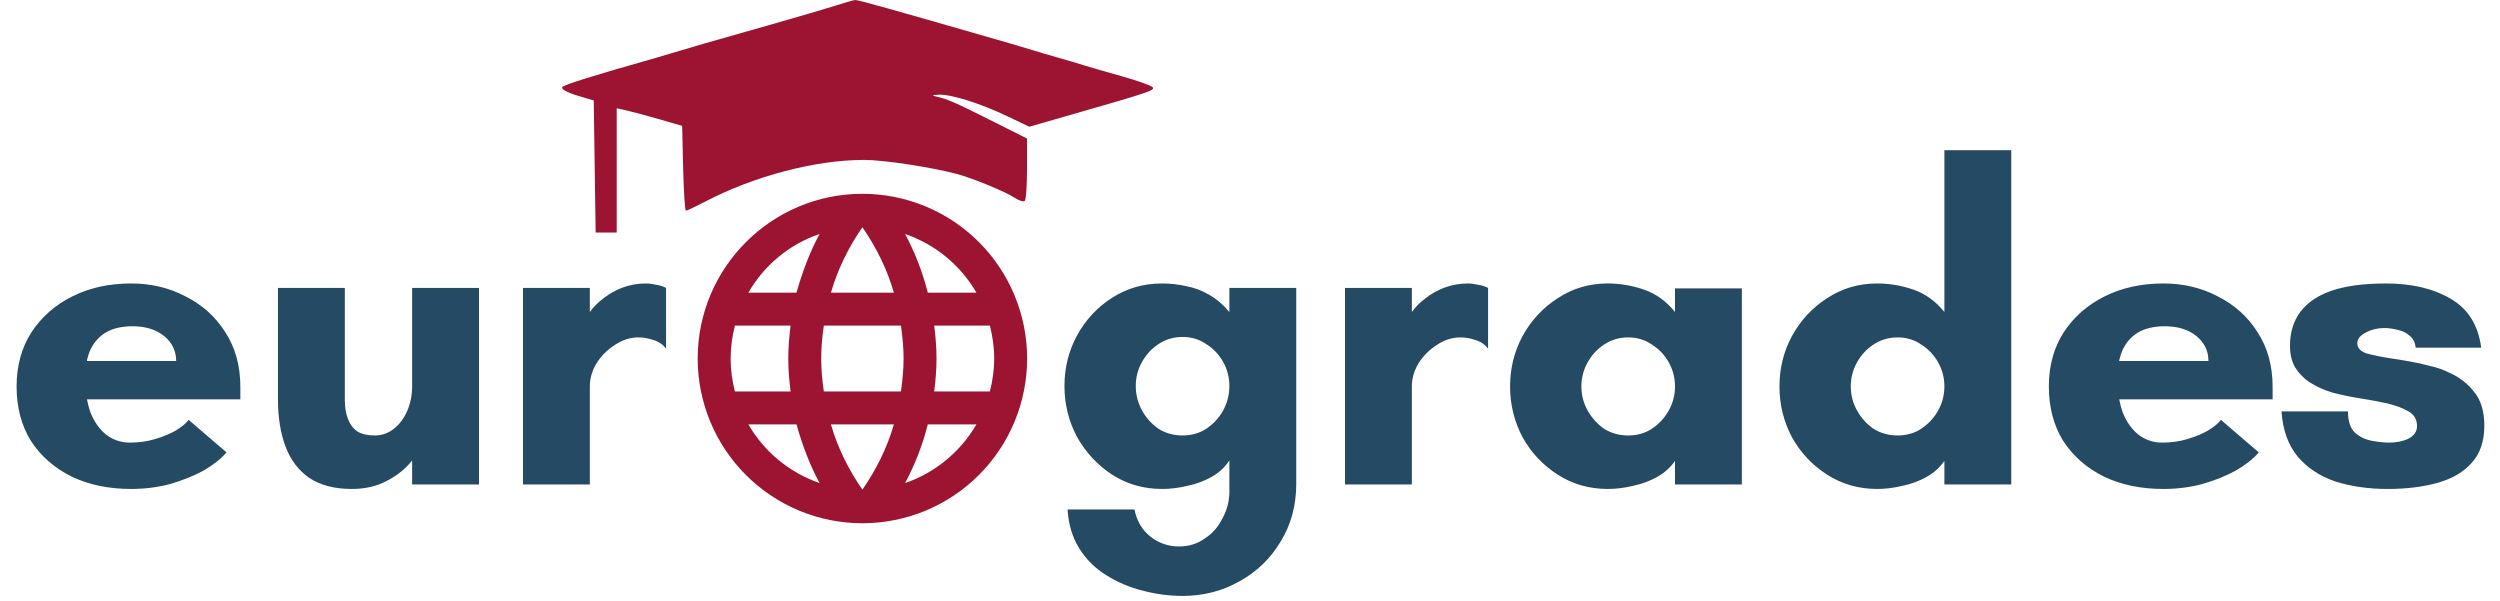
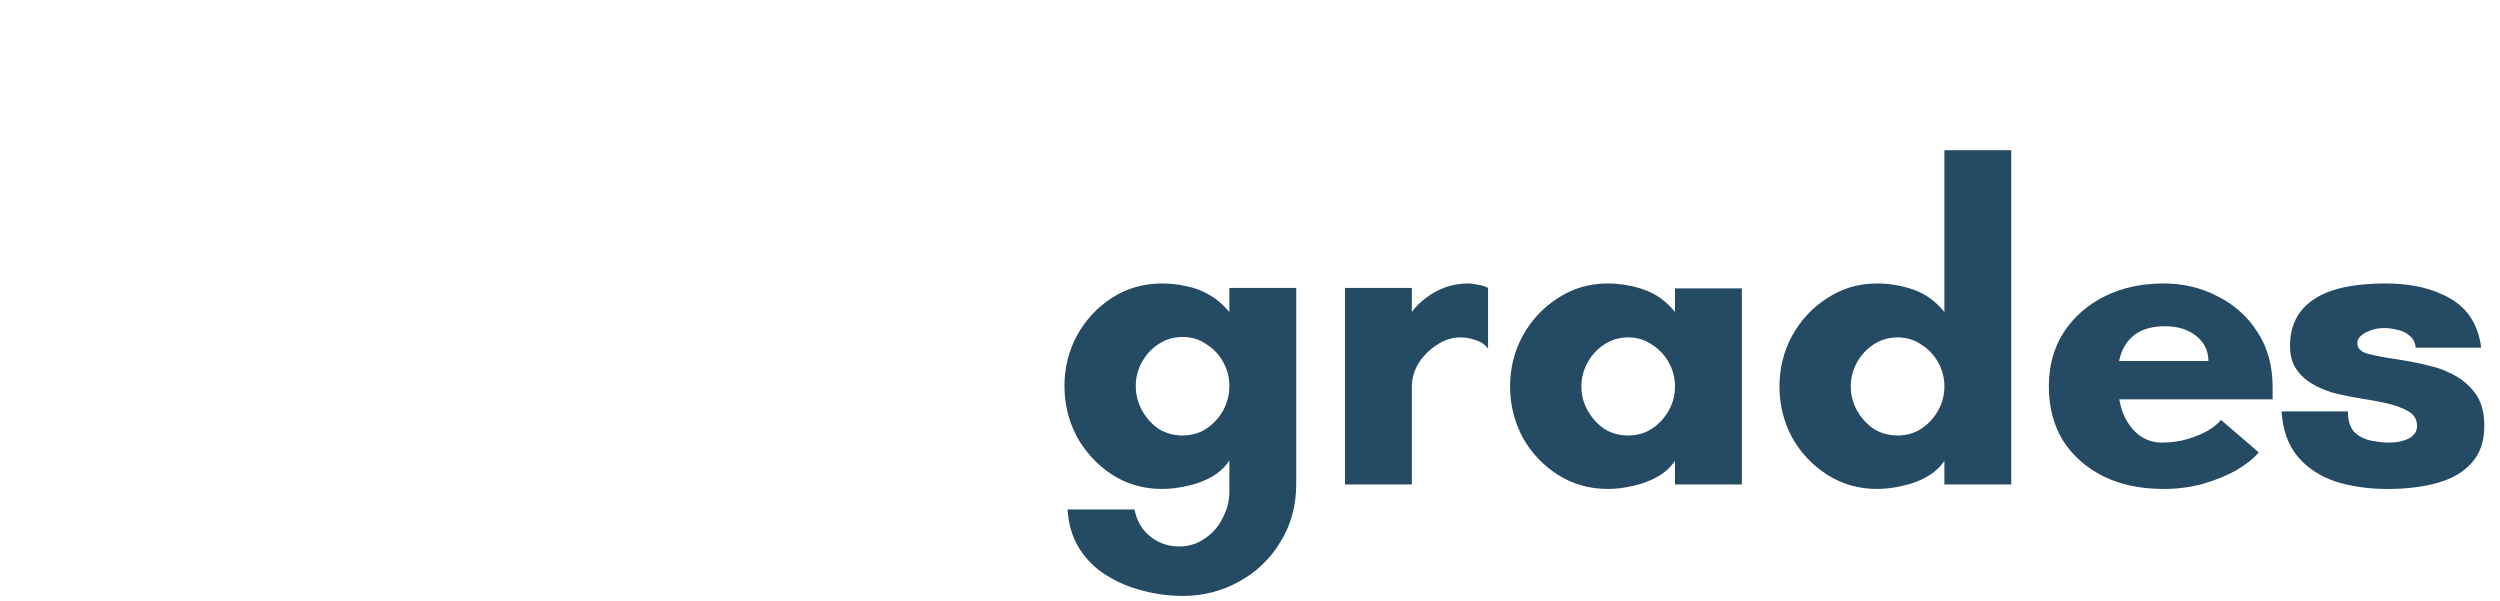
<svg xmlns="http://www.w3.org/2000/svg" width="258" height="62" viewBox="0 0 258 62" fill="none">
-   <path d="M13.534 50.46C11.203 50.46 9.148 50.031 7.37 49.172C5.591 48.283 4.196 47.056 3.184 45.492C2.202 43.897 1.712 42.027 1.712 39.88C1.712 37.764 2.218 35.909 3.23 34.314C4.272 32.719 5.683 31.477 7.462 30.588C9.24 29.699 11.264 29.254 13.534 29.254C15.588 29.254 17.459 29.699 19.146 30.588C20.863 31.447 22.228 32.673 23.24 34.268C24.282 35.863 24.804 37.749 24.804 39.926V41.214H7.646V37.258H18.18C18.18 36.215 17.766 35.357 16.938 34.682C16.11 34.007 15.021 33.67 13.672 33.67C12.568 33.67 11.648 33.885 10.912 34.314C10.206 34.743 9.67 35.357 9.302 36.154C8.964 36.951 8.796 37.902 8.796 39.006C8.796 40.386 8.98 41.582 9.348 42.594C9.746 43.575 10.298 44.342 11.004 44.894C11.709 45.415 12.506 45.676 13.396 45.676C14.346 45.676 15.22 45.553 16.018 45.308C16.846 45.063 17.551 44.771 18.134 44.434C18.747 44.066 19.192 43.698 19.468 43.33L23.378 46.688C22.795 47.363 21.998 47.991 20.986 48.574C19.974 49.126 18.824 49.586 17.536 49.954C16.278 50.291 14.944 50.46 13.534 50.46ZM36.322 50.46C34.512 50.46 33.04 50.077 31.906 49.31C30.802 48.543 29.989 47.47 29.468 46.09C28.946 44.679 28.686 43.069 28.686 41.26V29.714H35.586V41.26C35.586 42.027 35.693 42.686 35.908 43.238C36.122 43.79 36.444 44.219 36.874 44.526C37.334 44.802 37.932 44.94 38.668 44.94C39.404 44.94 40.063 44.71 40.646 44.25C41.228 43.79 41.688 43.177 42.026 42.41C42.363 41.613 42.532 40.769 42.532 39.88V29.714H49.432V50H42.532V47.516C41.857 48.375 40.983 49.08 39.91 49.632C38.867 50.184 37.671 50.46 36.322 50.46ZM53.971 50V29.714H60.871V32.198C61.239 31.677 61.714 31.201 62.297 30.772C62.88 30.312 63.539 29.944 64.275 29.668C65.042 29.392 65.839 29.254 66.667 29.254C66.974 29.254 67.326 29.3 67.725 29.392C68.124 29.453 68.461 29.561 68.737 29.714V35.97C68.4 35.541 67.97 35.249 67.449 35.096C66.928 34.912 66.406 34.82 65.885 34.82C65.026 34.82 64.214 35.081 63.447 35.602C62.68 36.093 62.052 36.721 61.561 37.488C61.101 38.255 60.871 39.052 60.871 39.88V50H53.971Z" fill="#254A64" />
  <path d="M122.042 61.5C120.662 61.5 119.282 61.316 117.902 60.948C116.553 60.611 115.296 60.074 114.13 59.338C112.996 58.633 112.076 57.713 111.37 56.578C110.665 55.443 110.266 54.109 110.174 52.576H117.074C117.32 53.772 117.872 54.707 118.73 55.382C119.589 56.057 120.57 56.394 121.674 56.394C122.686 56.394 123.576 56.118 124.342 55.566C125.14 55.045 125.753 54.339 126.182 53.45C126.642 52.591 126.872 51.687 126.872 50.736V47.516C126.412 48.221 125.799 48.789 125.032 49.218C124.266 49.647 123.438 49.954 122.548 50.138C121.659 50.353 120.785 50.46 119.926 50.46C118.025 50.46 116.308 49.969 114.774 48.988C113.241 47.976 112.03 46.673 111.14 45.078C110.282 43.453 109.852 41.705 109.852 39.834C109.852 37.963 110.282 36.231 111.14 34.636C112.03 33.011 113.241 31.707 114.774 30.726C116.308 29.745 118.025 29.254 119.926 29.254C120.785 29.254 121.613 29.346 122.41 29.53C123.238 29.683 124.02 29.975 124.756 30.404C125.523 30.833 126.228 31.431 126.872 32.198V29.714H133.772V49.954C133.772 52.162 133.236 54.14 132.162 55.888C131.12 57.636 129.709 59.001 127.93 59.982C126.152 60.994 124.189 61.5 122.042 61.5ZM122.042 44.94C122.962 44.94 123.775 44.71 124.48 44.25C125.216 43.759 125.799 43.131 126.228 42.364C126.658 41.567 126.872 40.723 126.872 39.834C126.872 38.945 126.658 38.117 126.228 37.35C125.799 36.583 125.216 35.97 124.48 35.51C123.775 35.019 122.962 34.774 122.042 34.774C121.122 34.774 120.294 35.019 119.558 35.51C118.853 35.97 118.286 36.583 117.856 37.35C117.427 38.117 117.212 38.945 117.212 39.834C117.212 40.723 117.427 41.567 117.856 42.364C118.286 43.131 118.853 43.759 119.558 44.25C120.294 44.71 121.122 44.94 122.042 44.94ZM138.803 50V29.714H145.703V32.198C146.071 31.677 146.546 31.201 147.129 30.772C147.712 30.312 148.371 29.944 149.107 29.668C149.874 29.392 150.671 29.254 151.499 29.254C151.806 29.254 152.158 29.3 152.557 29.392C152.956 29.453 153.293 29.561 153.569 29.714V35.97C153.232 35.541 152.802 35.249 152.281 35.096C151.76 34.912 151.238 34.82 150.717 34.82C149.858 34.82 149.046 35.081 148.279 35.602C147.512 36.093 146.884 36.721 146.393 37.488C145.933 38.255 145.703 39.052 145.703 39.88V50H138.803ZM165.914 50.46C164.013 50.46 162.296 49.969 160.762 48.988C159.229 48.007 158.018 46.719 157.128 45.124C156.27 43.499 155.84 41.751 155.84 39.88C155.84 38.009 156.27 36.277 157.128 34.682C158.018 33.057 159.229 31.753 160.762 30.772C162.296 29.76 164.013 29.254 165.914 29.254C167.202 29.254 168.46 29.469 169.686 29.898C170.913 30.327 171.971 31.094 172.86 32.198V29.76H179.76V50H172.86V47.562C172.4 48.237 171.787 48.789 171.02 49.218C170.254 49.647 169.426 49.954 168.536 50.138C167.647 50.353 166.773 50.46 165.914 50.46ZM168.03 44.94C168.95 44.94 169.763 44.71 170.468 44.25C171.204 43.759 171.787 43.131 172.216 42.364C172.646 41.597 172.86 40.769 172.86 39.88C172.86 38.991 172.646 38.163 172.216 37.396C171.787 36.629 171.204 36.016 170.468 35.556C169.763 35.065 168.95 34.82 168.03 34.82C167.11 34.82 166.282 35.065 165.546 35.556C164.841 36.016 164.274 36.629 163.844 37.396C163.415 38.163 163.2 38.991 163.2 39.88C163.2 40.769 163.415 41.597 163.844 42.364C164.274 43.131 164.841 43.759 165.546 44.25C166.282 44.71 167.11 44.94 168.03 44.94ZM193.715 50.46C191.814 50.46 190.097 49.969 188.563 48.988C187.03 48.007 185.819 46.719 184.929 45.124C184.071 43.499 183.641 41.751 183.641 39.88C183.641 38.009 184.071 36.277 184.929 34.682C185.819 33.057 187.03 31.753 188.563 30.772C190.097 29.76 191.814 29.254 193.715 29.254C195.003 29.254 196.261 29.469 197.487 29.898C198.714 30.327 199.772 31.094 200.661 32.198V15.5H207.561V50H200.661V47.562C200.201 48.237 199.588 48.789 198.821 49.218C198.055 49.647 197.227 49.954 196.337 50.138C195.448 50.353 194.574 50.46 193.715 50.46ZM195.831 44.94C196.751 44.94 197.564 44.71 198.269 44.25C199.005 43.759 199.588 43.131 200.017 42.364C200.447 41.597 200.661 40.769 200.661 39.88C200.661 38.991 200.447 38.163 200.017 37.396C199.588 36.629 199.005 36.016 198.269 35.556C197.564 35.065 196.751 34.82 195.831 34.82C194.911 34.82 194.083 35.065 193.347 35.556C192.642 36.016 192.075 36.629 191.645 37.396C191.216 38.163 191.001 38.991 191.001 39.88C191.001 40.769 191.216 41.597 191.645 42.364C192.075 43.131 192.642 43.759 193.347 44.25C194.083 44.71 194.911 44.94 195.831 44.94ZM223.264 50.46C220.933 50.46 218.879 50.031 217.1 49.172C215.321 48.283 213.926 47.056 212.914 45.492C211.933 43.897 211.442 42.027 211.442 39.88C211.442 37.764 211.948 35.909 212.96 34.314C214.003 32.719 215.413 31.477 217.192 30.588C218.971 29.699 220.995 29.254 223.264 29.254C225.319 29.254 227.189 29.699 228.876 30.588C230.593 31.447 231.958 32.673 232.97 34.268C234.013 35.863 234.534 37.749 234.534 39.926V41.214H217.376V37.258H227.91C227.91 36.215 227.496 35.357 226.668 34.682C225.84 34.007 224.751 33.67 223.402 33.67C222.298 33.67 221.378 33.885 220.642 34.314C219.937 34.743 219.4 35.357 219.032 36.154C218.695 36.951 218.526 37.902 218.526 39.006C218.526 40.386 218.71 41.582 219.078 42.594C219.477 43.575 220.029 44.342 220.734 44.894C221.439 45.415 222.237 45.676 223.126 45.676C224.077 45.676 224.951 45.553 225.748 45.308C226.576 45.063 227.281 44.771 227.864 44.434C228.477 44.066 228.922 43.698 229.198 43.33L233.108 46.688C232.525 47.363 231.728 47.991 230.716 48.574C229.704 49.126 228.554 49.586 227.266 49.954C226.009 50.291 224.675 50.46 223.264 50.46ZM246.401 50.46C244.408 50.46 242.599 50.199 240.973 49.678C239.379 49.126 238.091 48.267 237.109 47.102C236.128 45.906 235.576 44.357 235.453 42.456H242.307C242.307 43.468 242.553 44.204 243.043 44.664C243.534 45.093 244.117 45.369 244.791 45.492C245.466 45.615 246.049 45.676 246.539 45.676C247.337 45.676 248.011 45.538 248.563 45.262C249.146 44.955 249.437 44.526 249.437 43.974C249.437 43.299 249.146 42.793 248.563 42.456C247.981 42.119 247.245 41.843 246.355 41.628C245.527 41.444 244.623 41.275 243.641 41.122C242.66 40.969 241.694 40.769 240.743 40.524C239.823 40.248 239.011 39.88 238.305 39.42C237.723 39.021 237.247 38.531 236.879 37.948C236.511 37.335 236.327 36.583 236.327 35.694C236.327 34.314 236.68 33.149 237.385 32.198C238.121 31.217 239.21 30.481 240.651 29.99C242.123 29.499 243.979 29.254 246.217 29.254C248.885 29.254 251.109 29.775 252.887 30.818C254.697 31.861 255.755 33.547 256.061 35.878H249.299C249.238 35.326 249.023 34.912 248.655 34.636C248.318 34.329 247.904 34.13 247.413 34.038C246.953 33.915 246.493 33.854 246.033 33.854C245.359 33.854 244.73 34.007 244.147 34.314C243.565 34.621 243.273 34.989 243.273 35.418C243.273 35.909 243.595 36.261 244.239 36.476C244.914 36.66 245.742 36.829 246.723 36.982C247.367 37.074 248.027 37.181 248.701 37.304C249.407 37.427 250.097 37.58 250.771 37.764C251.477 37.917 252.136 38.147 252.749 38.454C253.792 38.914 254.651 39.573 255.325 40.432C256.031 41.291 256.383 42.456 256.383 43.928C256.383 45.523 255.954 46.795 255.095 47.746C254.267 48.697 253.102 49.387 251.599 49.816C250.097 50.245 248.364 50.46 246.401 50.46Z" fill="#254A64" />
-   <path fill-rule="evenodd" clip-rule="evenodd" d="M86.277 0.564C85.374 0.855 82.253 1.77 79.341 2.598C76.43 3.425 73.391 4.29 72.588 4.519C71.785 4.747 70.717 5.064 70.215 5.222C69.713 5.381 68.646 5.697 67.843 5.925C61.221 7.803 58.304 8.712 58.03 8.984C57.85 9.161 58.496 9.538 59.49 9.836L61.272 10.37L61.372 17.185L61.471 24H62.558H63.645V17.586V11.171L64.745 11.42C65.35 11.557 66.869 11.966 68.121 12.329L70.398 12.989L70.501 17.367C70.558 19.776 70.686 21.747 70.787 21.747C70.888 21.747 71.783 21.323 72.775 20.805C77.863 18.153 84.164 16.502 89.198 16.502C91.141 16.502 96.072 17.248 98.689 17.937C100.365 18.378 103.776 19.783 104.761 20.438C105.19 20.723 105.642 20.852 105.765 20.726C105.888 20.599 105.99 19.1 105.99 17.396V14.297L102.43 12.508C98.579 10.573 97.798 10.23 96.681 9.98C96.111 9.852 96.157 9.807 96.888 9.773C98.146 9.714 101.13 10.652 103.931 11.985L106.224 13.078L110.761 11.775C118.536 9.544 119.162 9.333 118.973 9.019C118.872 8.851 117.429 8.334 115.767 7.869C114.103 7.405 112.332 6.892 111.83 6.73C111.328 6.568 110.178 6.228 109.275 5.974C108.371 5.719 107.222 5.381 106.72 5.222C106.218 5.064 105.15 4.745 104.347 4.513C91.595 0.836 88.502 -0.03 88.236 0.001C88.062 0.02 87.181 0.274 86.277 0.564Z" fill="#9D1432" />
-   <path d="M96.412 40.4C96.548 39.278 96.65 38.156 96.65 37C96.65 35.844 96.548 34.722 96.412 33.6H102.158C102.43 34.688 102.6 35.827 102.6 37C102.6 38.173 102.43 39.312 102.158 40.4M93.403 49.852C94.423 47.965 95.205 45.925 95.749 43.8H100.764C99.132 46.605 96.531 48.781 93.403 49.852ZM92.978 40.4H85.022C84.852 39.278 84.75 38.156 84.75 37C84.75 35.844 84.852 34.705 85.022 33.6H92.978C93.131 34.705 93.25 35.844 93.25 37C93.25 38.156 93.131 39.278 92.978 40.4ZM89 50.532C87.589 48.492 86.45 46.231 85.753 43.8H92.247C91.55 46.231 90.411 48.492 89 50.532ZM82.2 30.2H77.236C78.851 27.378 81.469 25.202 84.58 24.148C83.56 26.035 82.795 28.075 82.2 30.2ZM77.236 43.8H82.2C82.795 45.925 83.56 47.965 84.58 49.852C81.469 48.781 78.851 46.605 77.236 43.8ZM75.842 40.4C75.57 39.312 75.4 38.173 75.4 37C75.4 35.827 75.57 34.688 75.842 33.6H81.588C81.452 34.722 81.35 35.844 81.35 37C81.35 38.156 81.452 39.278 81.588 40.4M89 23.451C90.411 25.491 91.55 27.769 92.247 30.2H85.753C86.45 27.769 87.589 25.491 89 23.451ZM100.764 30.2H95.749C95.205 28.075 94.423 26.035 93.403 24.148C96.531 25.219 99.132 27.378 100.764 30.2ZM89 20C79.599 20 72 27.65 72 37C72 41.509 73.791 45.833 76.979 49.021C78.558 50.599 80.432 51.852 82.494 52.706C84.557 53.56 86.767 54 89 54C93.509 54 97.833 52.209 101.021 49.021C104.209 45.833 106 41.509 106 37C106 34.767 105.56 32.557 104.706 30.494C103.852 28.432 102.599 26.558 101.021 24.979C99.442 23.401 97.568 22.148 95.506 21.294C93.443 20.44 91.233 20 89 20Z" fill="#9D1432" />
</svg>